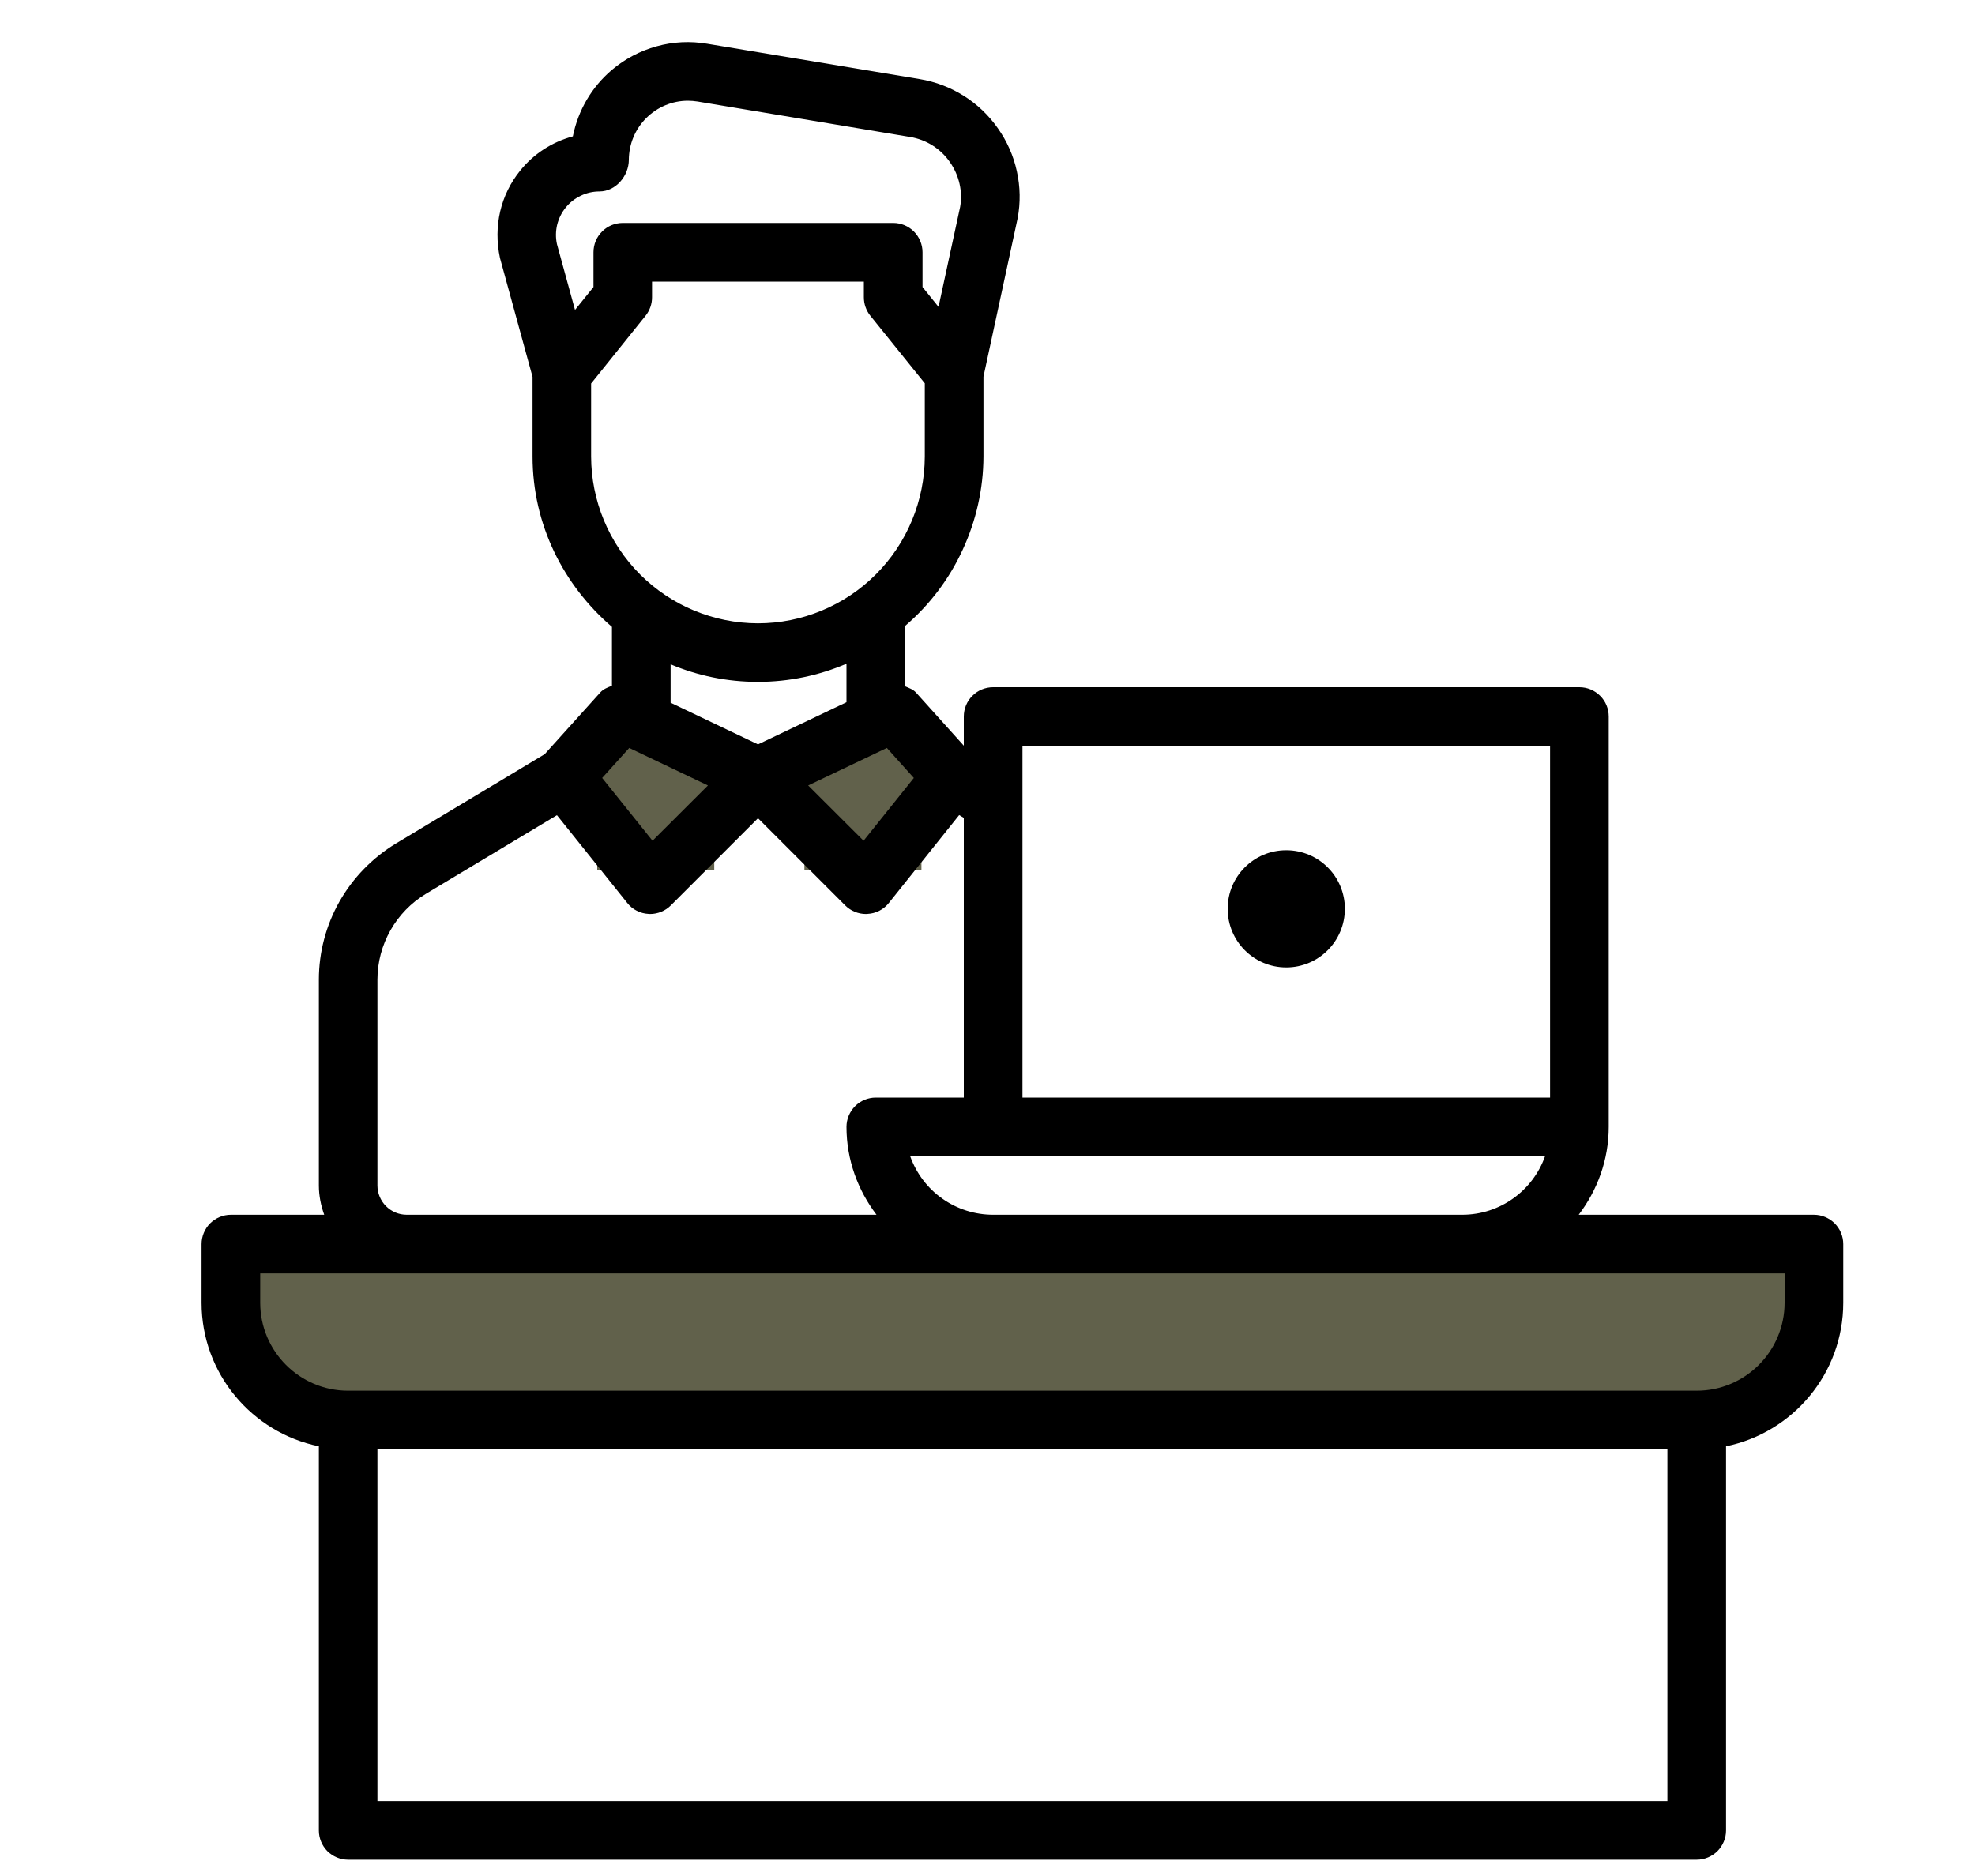
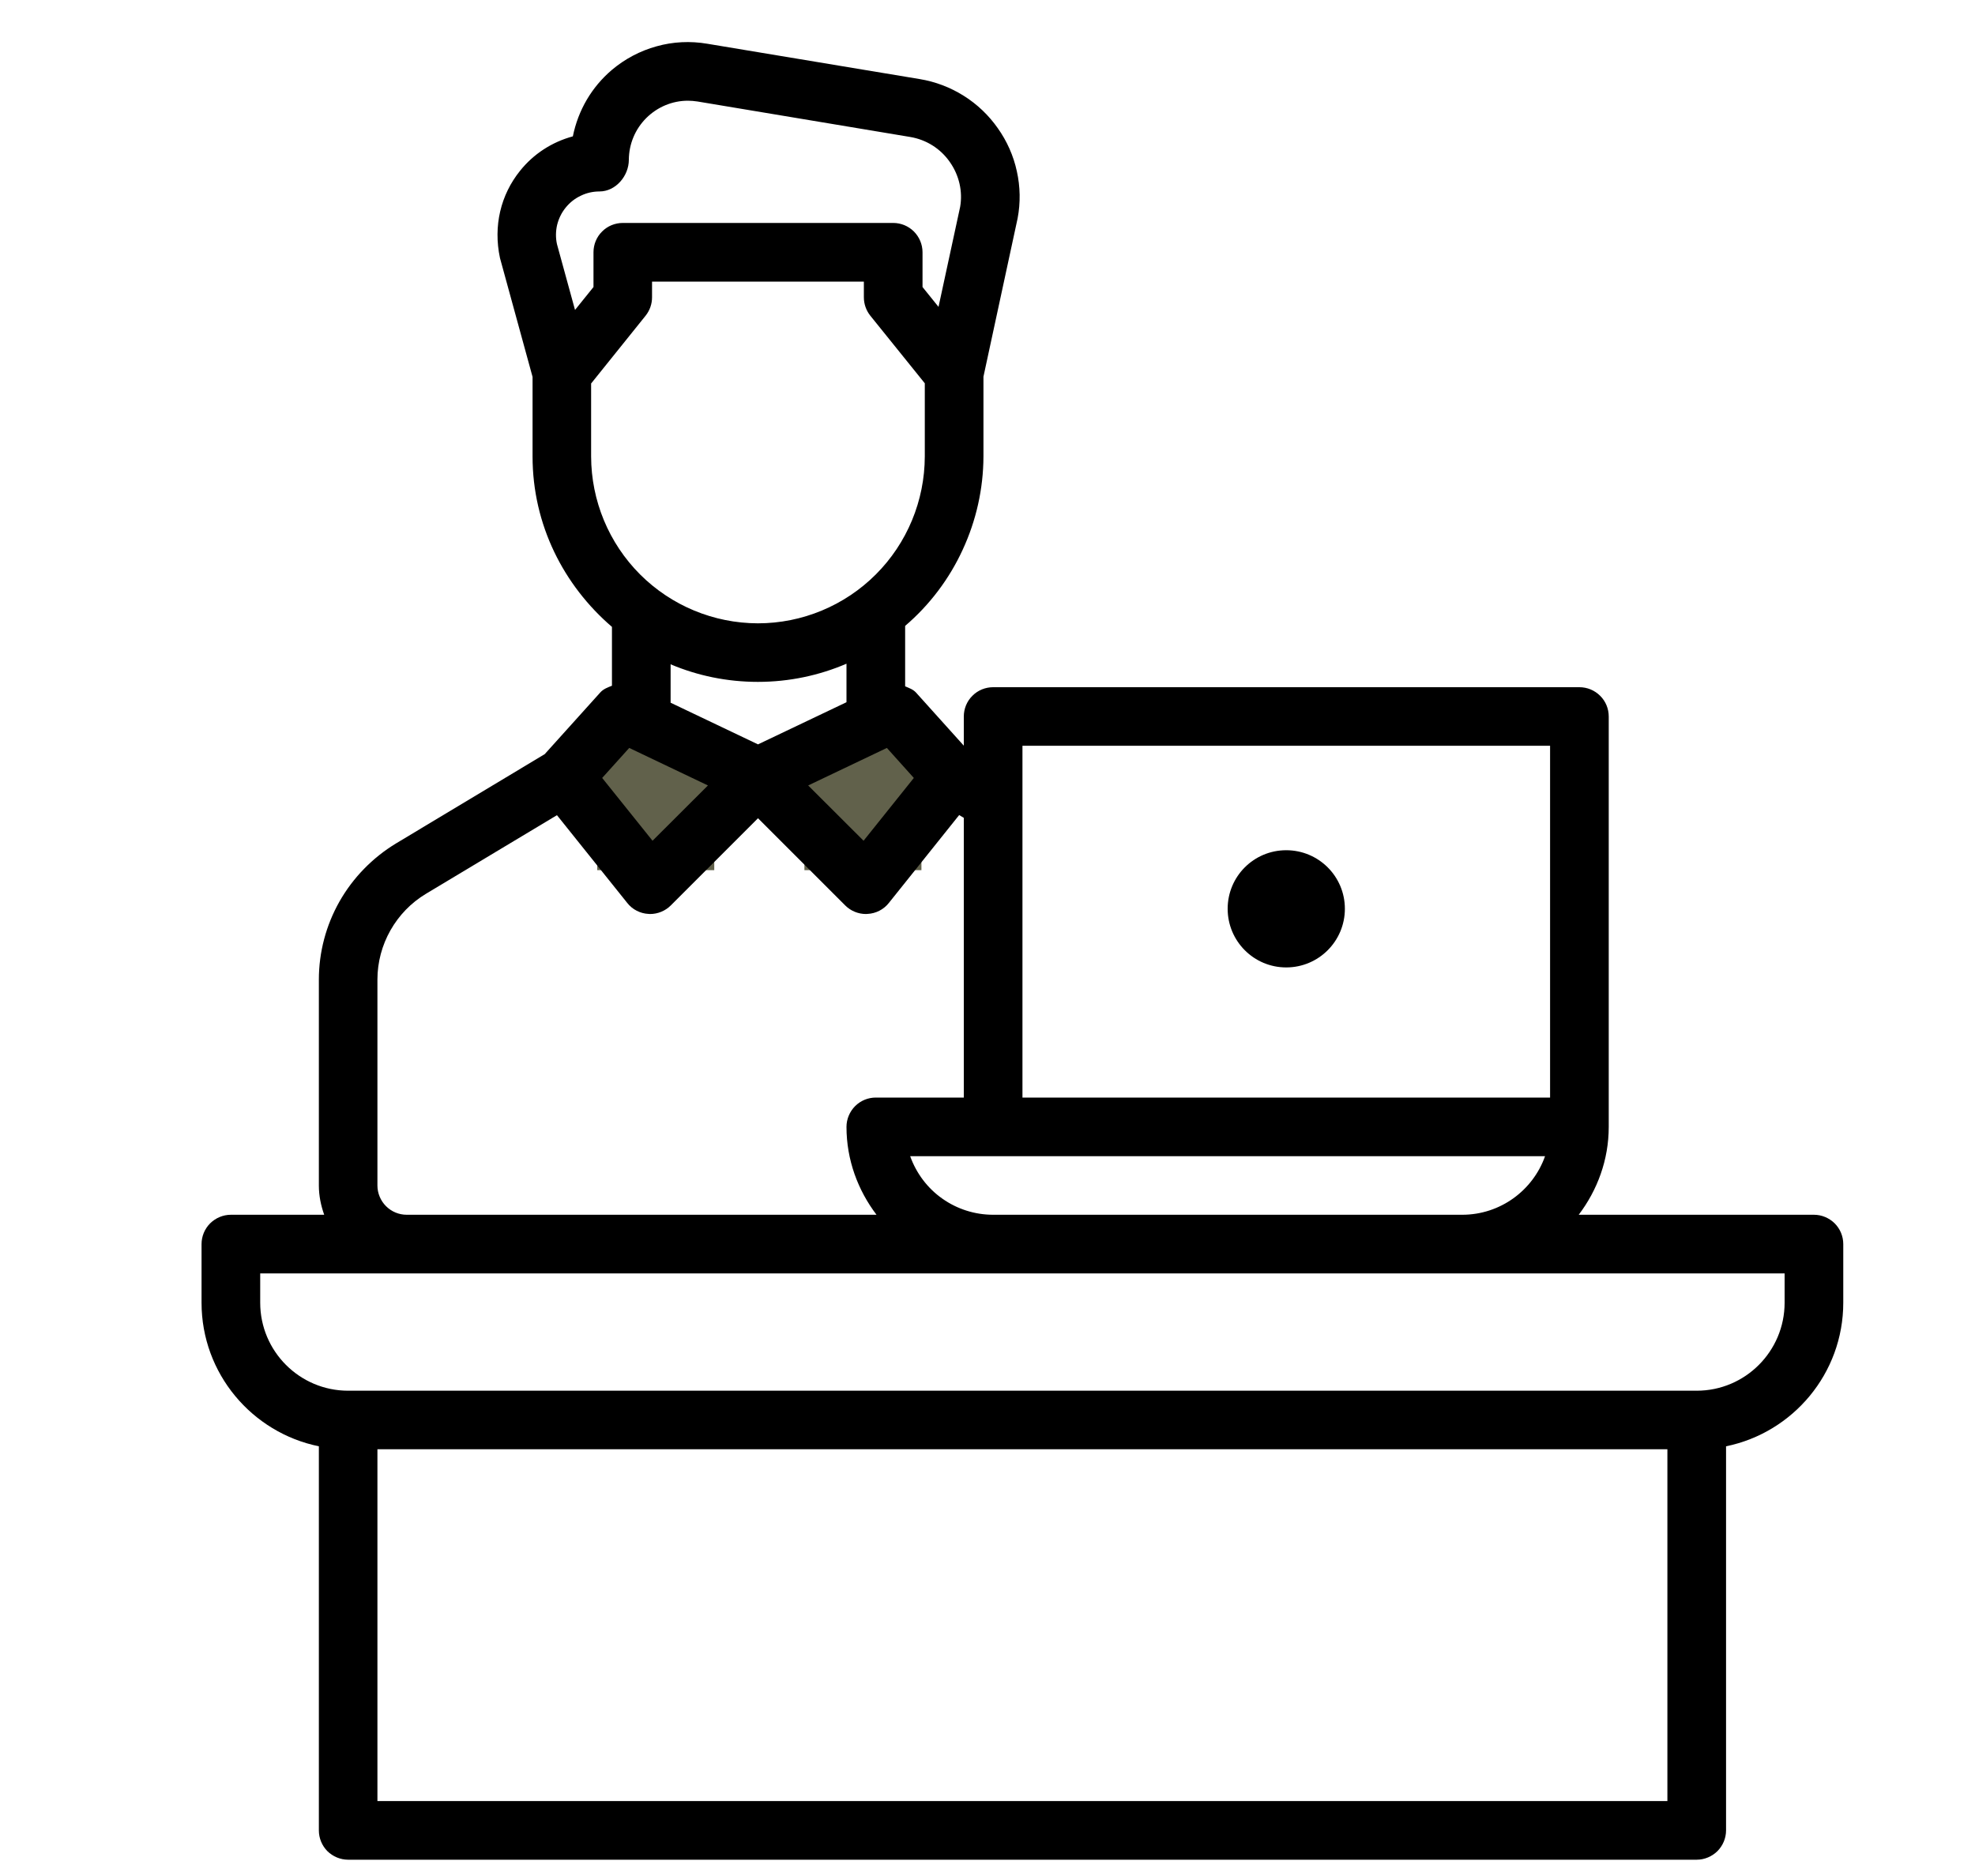
<svg xmlns="http://www.w3.org/2000/svg" width="20" height="19" viewBox="0 0 20 19" fill="none">
  <rect x="6.048" y="7.429" width="1.185" height="1.384" fill="#61614B" />
  <rect x="8.146" y="7.429" width="1.185" height="1.384" fill="#61614B" />
-   <rect x="2.524" y="12.649" width="15.6" height="1.605" fill="#61614B" />
  <path d="M13.025 9.798C13.353 9.798 13.619 9.532 13.619 9.204C13.619 8.876 13.353 8.611 13.025 8.611C12.697 8.611 12.432 8.876 12.432 9.204C12.432 9.532 12.697 9.798 13.025 9.798Z" fill="black" />
  <path d="M2.041 13.194C2.041 13.911 2.552 14.51 3.229 14.648V18.538C3.229 18.617 3.26 18.692 3.315 18.748C3.371 18.803 3.447 18.835 3.525 18.835H17.182C17.26 18.835 17.336 18.803 17.392 18.748C17.447 18.692 17.479 18.617 17.479 18.538V14.648C18.155 14.51 18.666 13.911 18.666 13.194V12.6C18.666 12.522 18.635 12.446 18.579 12.39C18.523 12.335 18.448 12.303 18.369 12.303H15.987C16.175 12.055 16.291 11.748 16.291 11.413V7.257C16.291 7.178 16.26 7.102 16.204 7.047C16.148 6.991 16.073 6.96 15.994 6.96H10.057C9.978 6.96 9.902 6.991 9.847 7.047C9.791 7.102 9.76 7.178 9.76 7.257V7.552L9.275 7.013C9.245 6.981 9.205 6.968 9.166 6.951V6.339C9.414 6.127 9.613 5.863 9.749 5.567C9.886 5.271 9.958 4.949 9.959 4.623V3.815L10.305 2.211C10.335 2.053 10.332 1.891 10.297 1.734C10.263 1.577 10.197 1.429 10.104 1.298C10.012 1.167 9.895 1.055 9.759 0.97C9.624 0.885 9.472 0.827 9.314 0.801L7.162 0.443C6.991 0.414 6.816 0.422 6.649 0.469C6.482 0.515 6.327 0.597 6.195 0.709C5.992 0.882 5.855 1.115 5.801 1.381C5.59 1.438 5.403 1.559 5.267 1.729C5.07 1.973 4.994 2.289 5.063 2.613L5.393 3.817V4.623C5.393 5.316 5.709 5.93 6.197 6.349V6.945C6.155 6.962 6.111 6.977 6.079 7.013L5.516 7.638L4.009 8.543C3.772 8.687 3.575 8.889 3.438 9.13C3.301 9.372 3.229 9.644 3.229 9.922V12.007C3.229 12.111 3.25 12.21 3.283 12.303H2.338C2.259 12.303 2.184 12.335 2.128 12.39C2.072 12.446 2.041 12.522 2.041 12.6V13.194ZM16.885 18.241H3.822V14.678H16.885V18.241ZM9.217 11.71H15.646C15.524 12.055 15.194 12.303 14.807 12.303H10.057C9.873 12.303 9.693 12.246 9.543 12.14C9.392 12.034 9.279 11.883 9.217 11.71ZM10.354 7.553H15.697V11.116H10.354V7.553ZM8.981 7.575L9.254 7.879L8.745 8.515L8.184 7.955L8.981 7.575ZM5.729 2.102C5.77 2.051 5.822 2.01 5.882 1.982C5.941 1.953 6.006 1.939 6.071 1.939C6.235 1.939 6.368 1.782 6.368 1.618C6.369 1.459 6.432 1.308 6.544 1.196C6.656 1.084 6.807 1.02 6.966 1.02C6.998 1.02 7.03 1.023 7.064 1.028L9.216 1.387C9.379 1.414 9.523 1.504 9.618 1.64C9.714 1.776 9.75 1.941 9.723 2.095L9.504 3.108L9.342 2.907V2.555C9.342 2.476 9.31 2.4 9.255 2.345C9.199 2.289 9.124 2.258 9.045 2.258H6.307C6.228 2.258 6.152 2.289 6.097 2.345C6.041 2.4 6.01 2.476 6.01 2.555V2.907L5.823 3.139L5.64 2.472C5.626 2.408 5.627 2.341 5.642 2.277C5.658 2.213 5.687 2.153 5.729 2.102ZM5.986 4.623V3.884L6.538 3.197C6.58 3.144 6.603 3.079 6.603 3.011V2.852H8.748V3.011C8.748 3.079 8.771 3.144 8.813 3.197L9.365 3.882V4.623C9.364 5.071 9.186 5.501 8.869 5.818C8.553 6.134 8.123 6.313 7.675 6.313C7.227 6.312 6.798 6.134 6.481 5.817C6.165 5.5 5.987 5.071 5.986 4.623ZM7.675 6.906C7.993 6.906 8.297 6.84 8.572 6.722V7.112L7.676 7.539L6.791 7.117V6.728C7.063 6.843 7.362 6.906 7.675 6.906ZM6.372 7.575L7.169 7.955L6.608 8.515L6.098 7.879L6.372 7.575ZM3.822 12.007V11.115L3.822 9.921C3.822 9.567 4.01 9.234 4.314 9.052L5.64 8.256L6.352 9.145C6.378 9.178 6.41 9.205 6.448 9.224C6.485 9.243 6.525 9.254 6.567 9.256L6.583 9.257C6.662 9.257 6.738 9.225 6.793 9.17L7.676 8.287L8.559 9.17C8.615 9.226 8.691 9.257 8.769 9.257L8.785 9.256C8.827 9.254 8.868 9.243 8.905 9.224C8.942 9.205 8.975 9.178 9.001 9.145L9.713 8.255L9.76 8.283V11.116H8.869C8.79 11.116 8.715 11.147 8.659 11.203C8.604 11.259 8.572 11.334 8.572 11.413C8.572 11.748 8.688 12.055 8.876 12.303H4.119C4.04 12.303 3.965 12.272 3.909 12.216C3.854 12.161 3.822 12.085 3.822 12.007ZM2.635 12.897H18.072V13.194C18.072 13.685 17.673 14.085 17.182 14.085H3.525C3.034 14.085 2.635 13.685 2.635 13.194V12.897Z" fill="black" />
</svg>